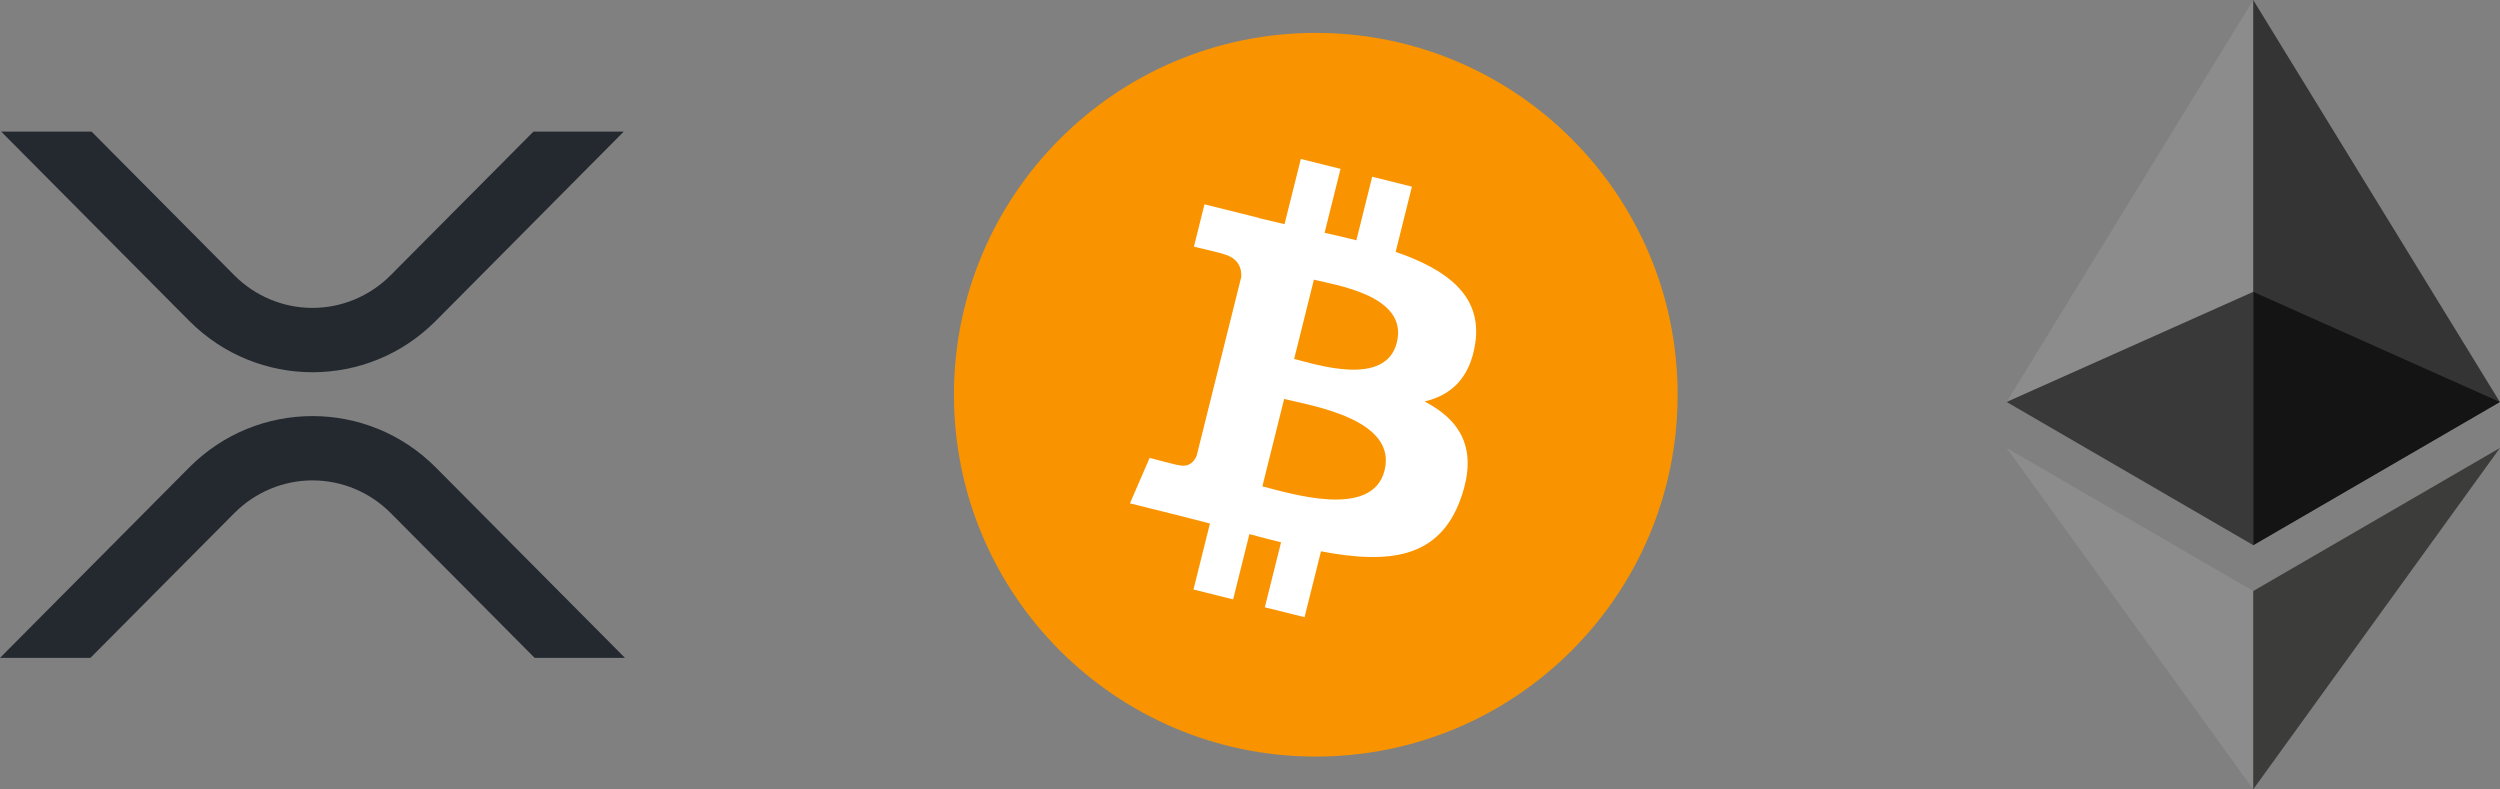
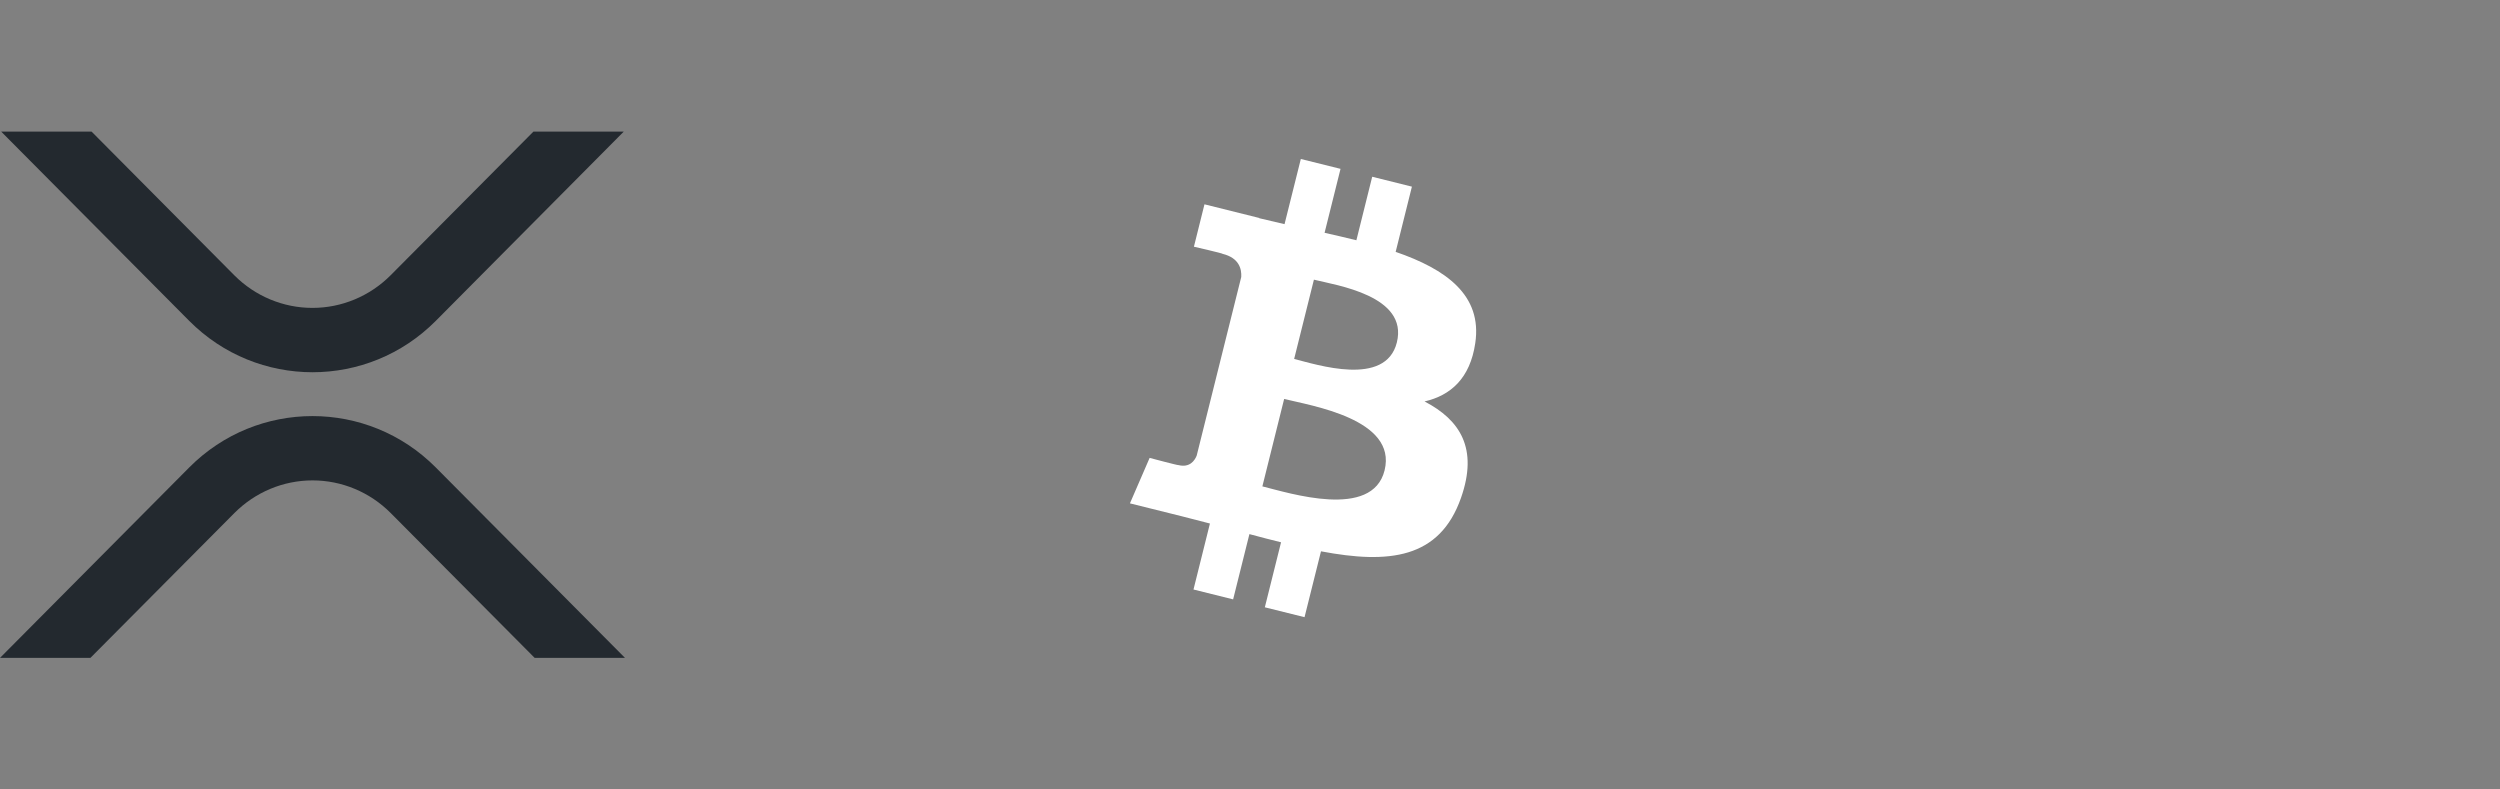
<svg xmlns="http://www.w3.org/2000/svg" width="76" height="24" viewBox="0 0 76 24" fill="none">
  <rect x="0" y="0" width="76" height="24" fill="#808080" stroke="none" />
  <g clip-path="url(#clip0_314_8953)">
    <path d="M16.217 4H18.963L13.248 9.754C11.179 11.837 7.823 11.837 5.752 9.754L0.035 4H2.783L7.125 8.371C7.758 9.005 8.61 9.36 9.499 9.36C10.387 9.36 11.239 9.005 11.872 8.371L16.217 4Z" fill="#23292F" />
    <path d="M2.748 20H0L5.752 14.211C7.822 12.128 11.177 12.128 13.248 14.211L19 20H16.254L11.875 15.594C11.242 14.96 10.39 14.604 9.502 14.604C8.613 14.604 7.761 14.96 7.128 15.594L2.748 20Z" fill="#23292F" />
  </g>
-   <path d="M40 23C46.075 23 51 18.075 51 12C51 5.925 46.075 1 40 1C33.925 1 29 5.925 29 12C29 18.075 33.925 23 40 23Z" fill="#F99400" />
  <path d="M44.848 10.432C45.067 8.969 43.953 8.182 42.428 7.657L42.922 5.674L41.715 5.373L41.234 7.304C40.917 7.225 40.59 7.15 40.267 7.077L40.752 5.133L39.545 4.833L39.05 6.814C38.788 6.755 38.53 6.695 38.279 6.633L38.28 6.626L36.616 6.211L36.295 7.5C36.295 7.5 37.19 7.705 37.171 7.718C37.66 7.84 37.749 8.164 37.734 8.42L36.379 13.852C36.319 14.001 36.167 14.224 35.826 14.139C35.838 14.157 34.949 13.92 34.949 13.92L34.35 15.302L35.921 15.693C36.213 15.767 36.499 15.844 36.782 15.915L36.282 17.921L37.487 18.221L37.982 16.237C38.311 16.326 38.631 16.409 38.944 16.486L38.451 18.462L39.658 18.762L40.158 16.76C42.215 17.15 43.764 16.993 44.416 15.131C44.941 13.633 44.389 12.768 43.306 12.204C44.096 12.023 44.691 11.504 44.848 10.432ZM42.091 14.3C41.718 15.799 39.194 14.988 38.376 14.786L39.038 12.128C39.857 12.333 42.48 12.737 42.091 14.3ZM42.464 10.411C42.124 11.774 40.023 11.082 39.342 10.912L39.943 8.502C40.624 8.672 42.819 8.989 42.464 10.411Z" fill="white" />
  <g clip-path="url(#clip1_314_8953)">
-     <path fill-rule="evenodd" clip-rule="evenodd" d="M68.498 0L68.334 0.547V16.413L68.498 16.573L75.995 12.22L68.498 0Z" fill="#343434" />
    <path fill-rule="evenodd" clip-rule="evenodd" d="M68.498 0L61 12.22L68.498 16.573V8.872V0Z" fill="#8C8C8C" />
-     <path fill-rule="evenodd" clip-rule="evenodd" d="M68.498 17.968L68.405 18.078V23.73L68.498 23.995L76 13.616L68.498 17.968Z" fill="#3C3C3B" />
-     <path fill-rule="evenodd" clip-rule="evenodd" d="M68.498 23.995V17.967L61 13.616L68.498 23.995Z" fill="#8C8C8C" />
+     <path fill-rule="evenodd" clip-rule="evenodd" d="M68.498 23.995V17.967L68.498 23.995Z" fill="#8C8C8C" />
    <path fill-rule="evenodd" clip-rule="evenodd" d="M68.498 16.573L75.995 12.22L68.498 8.872V16.573Z" fill="#141414" />
-     <path fill-rule="evenodd" clip-rule="evenodd" d="M61 12.22L68.498 16.573V8.872L61 12.22Z" fill="#393939" />
  </g>
  <defs>
    <clipPath id="clip0_314_8953">
      <rect width="19" height="16" fill="white" transform="translate(0 4)" />
    </clipPath>
    <clipPath id="clip1_314_8953">
-       <rect width="15" height="24" fill="white" transform="translate(61)" />
-     </clipPath>
+       </clipPath>
  </defs>
</svg>